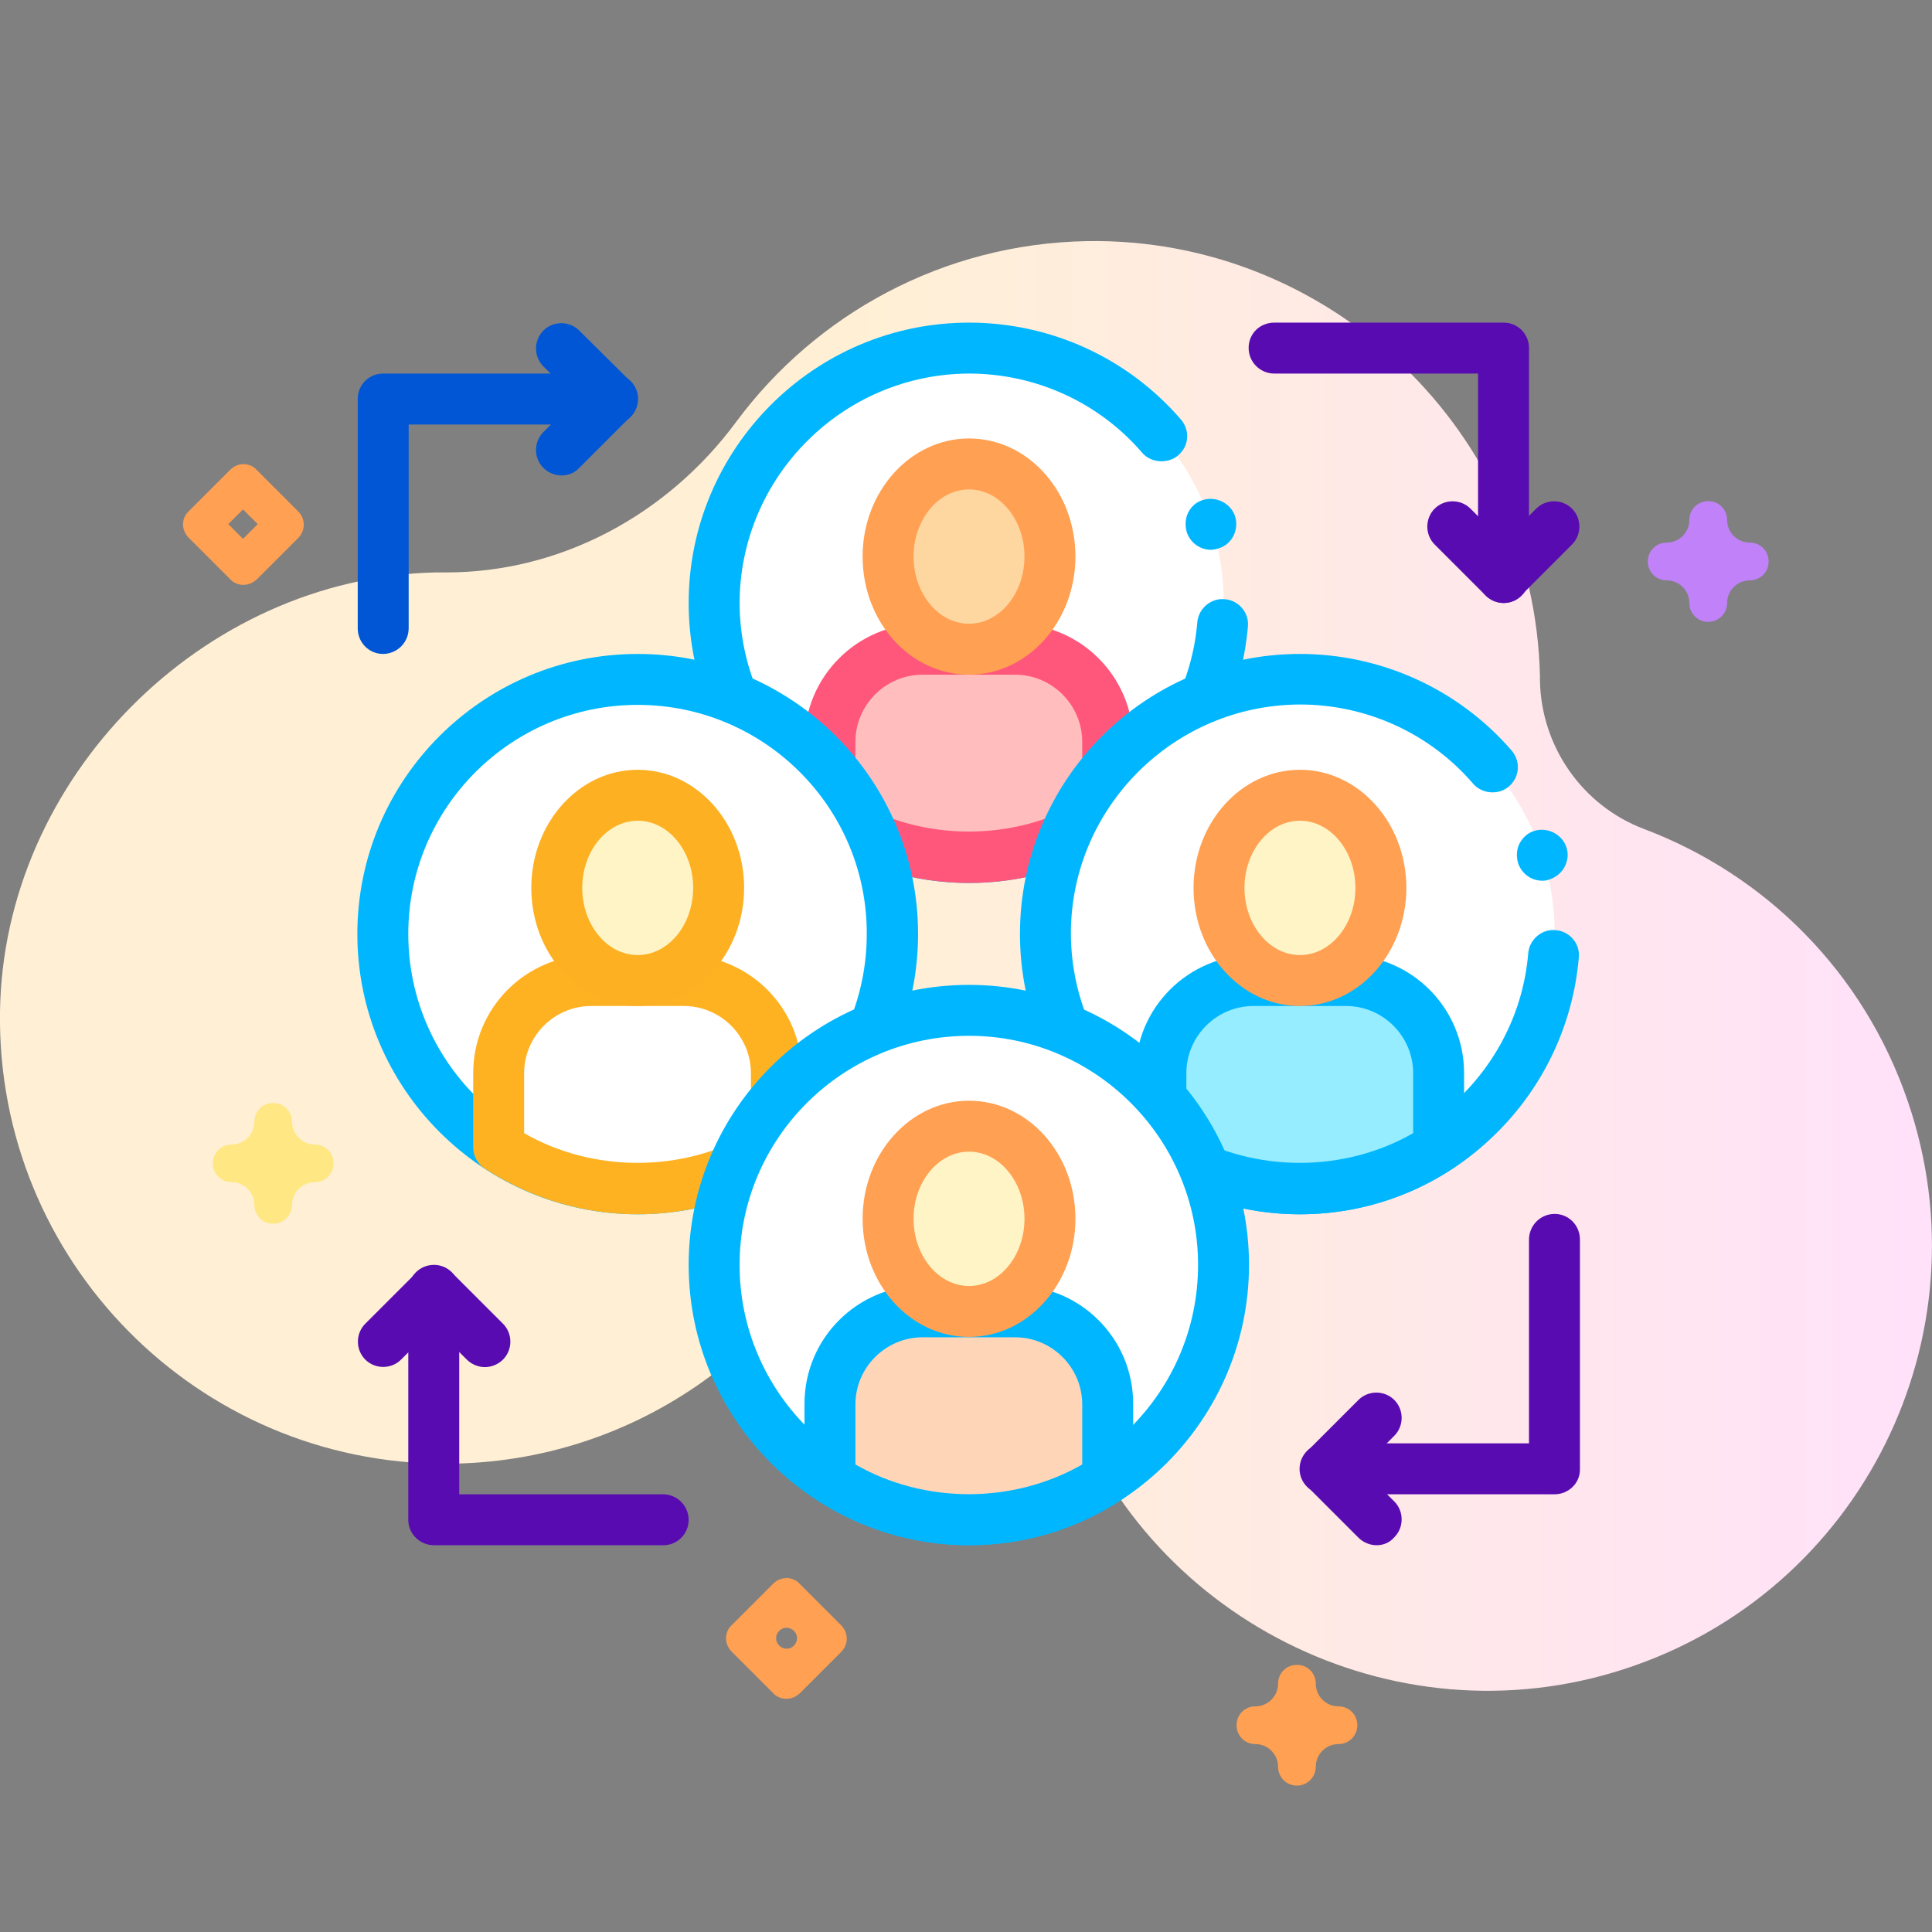
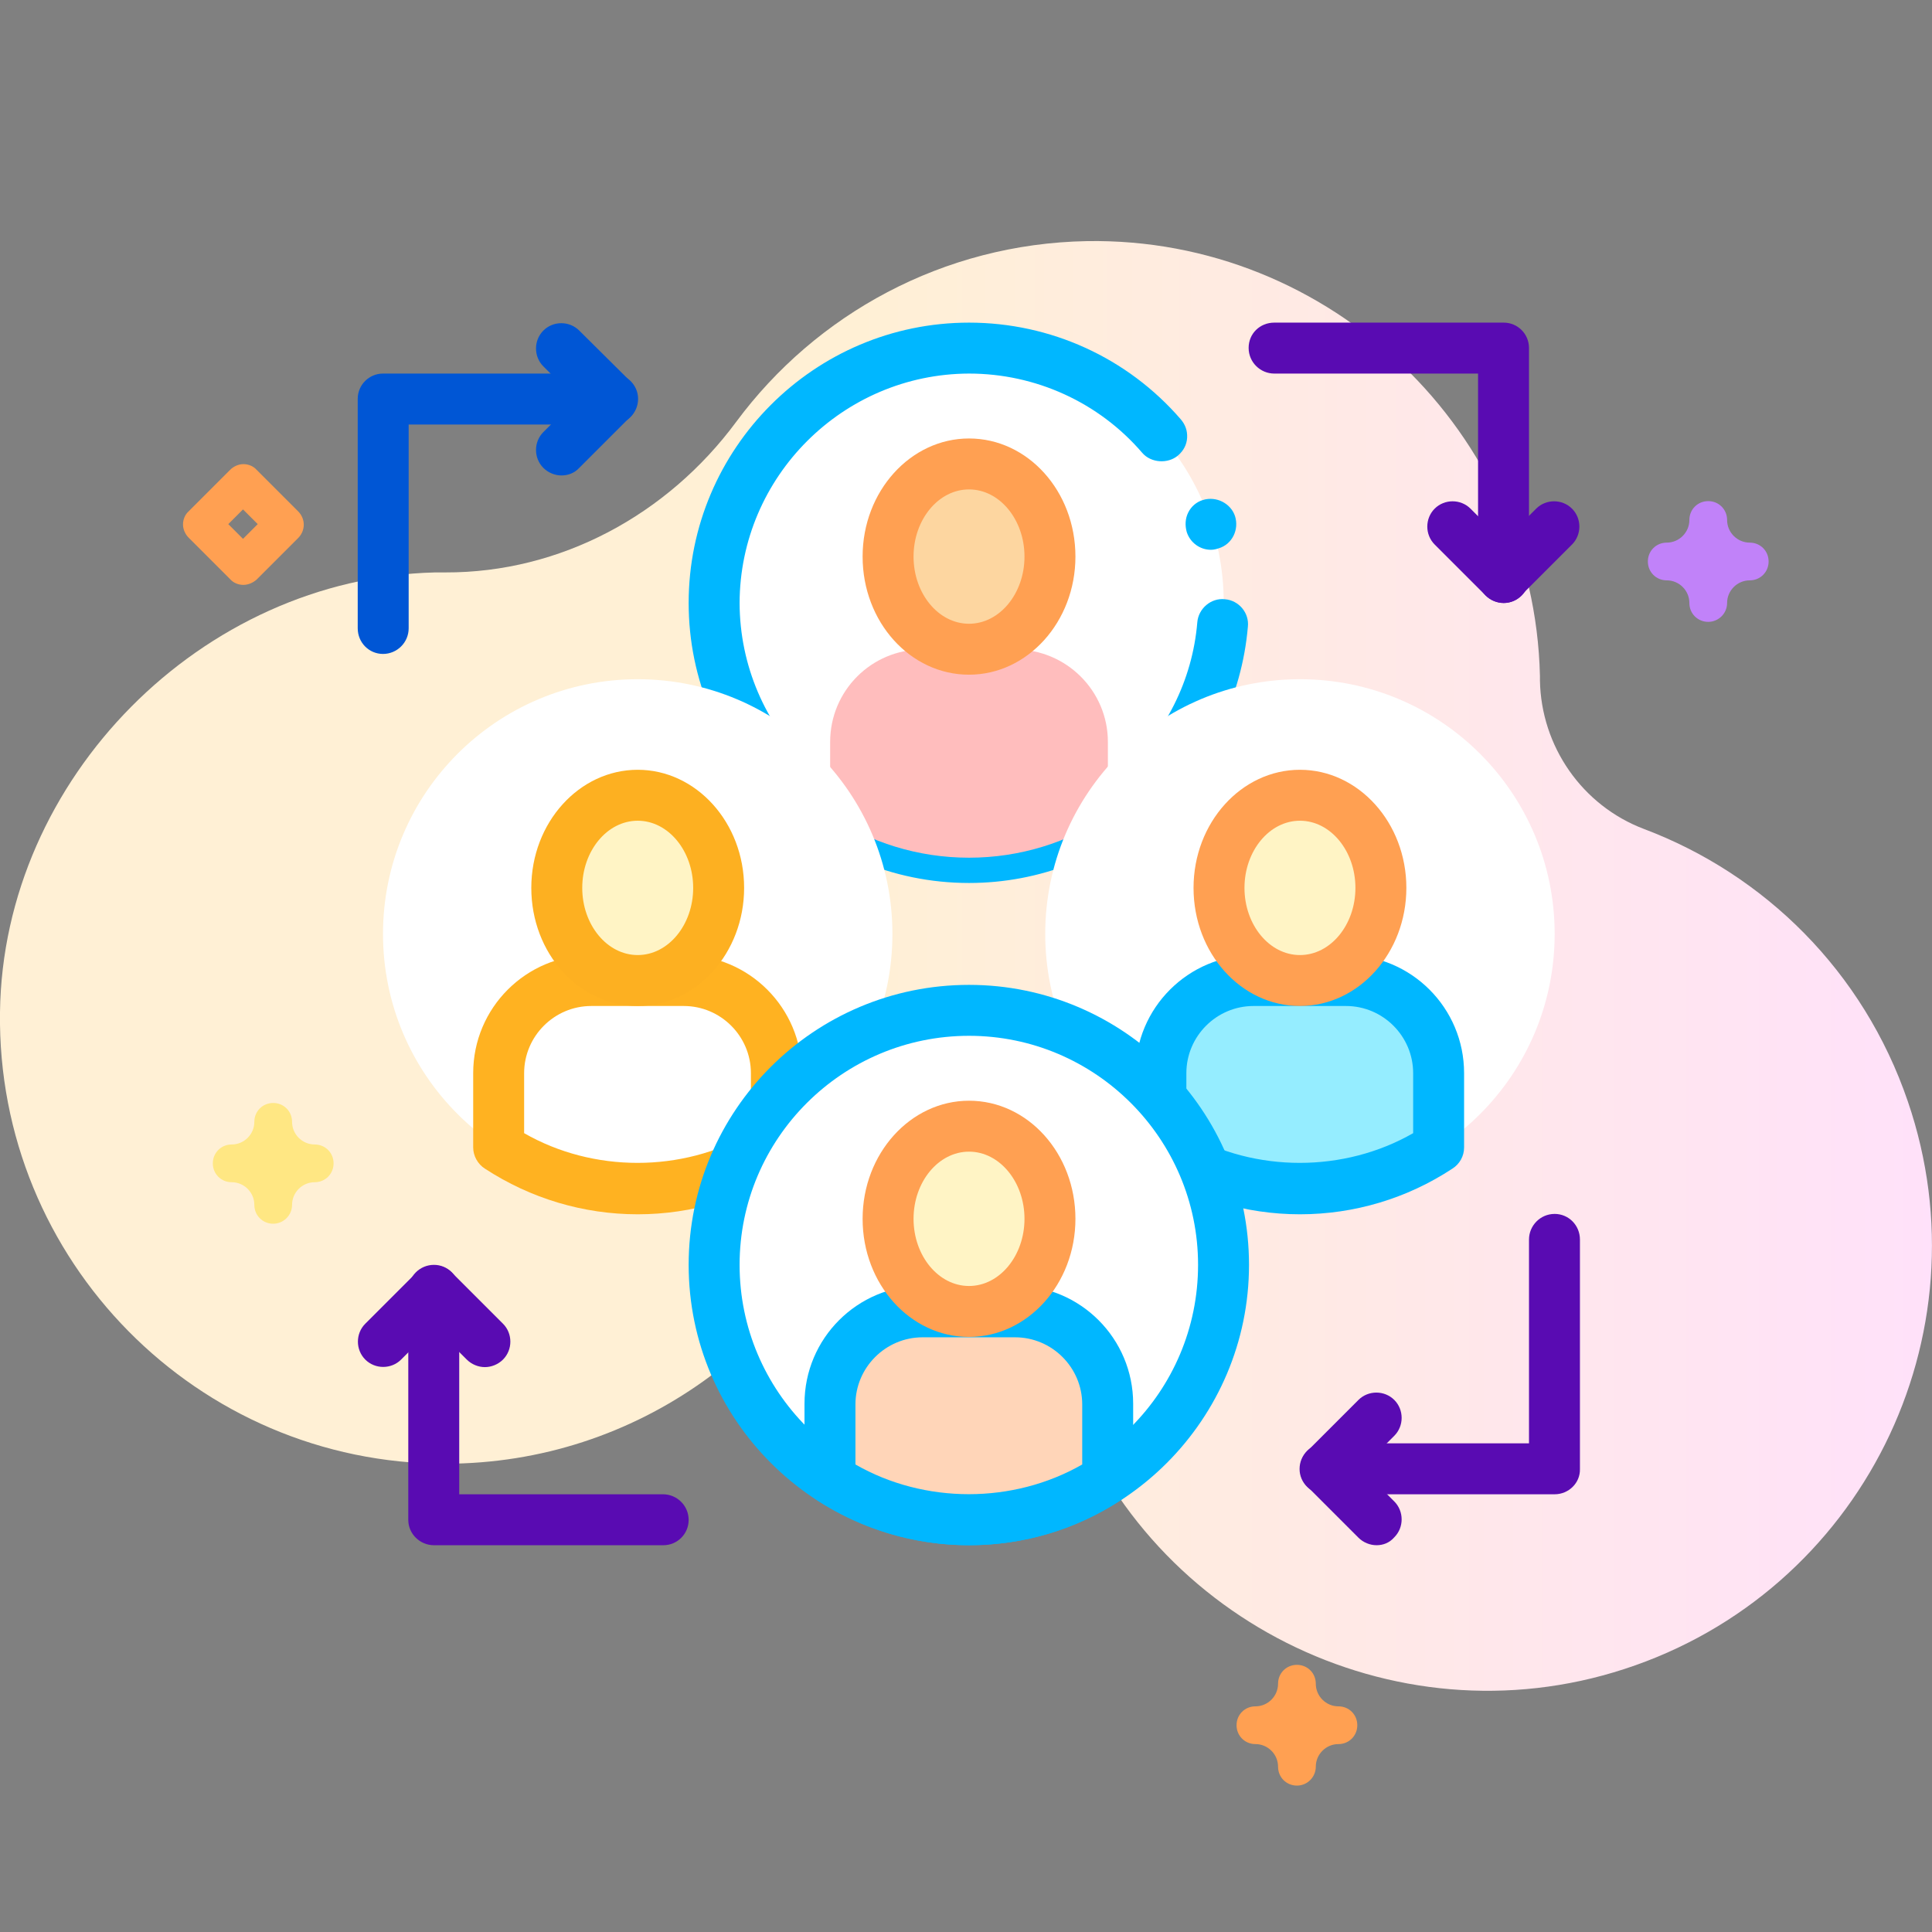
<svg xmlns="http://www.w3.org/2000/svg" version="1.1" id="Capa_1" x="0px" y="0px" viewBox="0 0 512 512" style="enable-background:new 0 0 512 512;" xml:space="preserve">
  <rect x="0" y="0" width="512" height="512" fill="#808080" stroke="none" />
  <style type="text/css">
	.st0{fill:url(#SVGID_1_);}
	.st1{fill:#FFA052;}
	.st2{fill:#C182F9;}
	.st3{fill:#FFE783;}
	.st4{fill:#FFFFFF;}
	.st5{fill:#00B7FF;}
	.st6{fill:#FFBDBD;}
	.st7{fill:#FF577B;}
	.st8{fill:#FDD6A0;}
	.st9{fill:#FFB221;}
	.st10{fill:#FFF4C5;}
	.st11{fill:#FDB021;}
	.st12{fill:#95EDFF;}
	.st13{fill:#FFD5B8;}
	.st14{fill:#590BB2;}
	.st15{fill:#0056D5;}
</style>
  <g>
    <linearGradient id="SVGID_1_" gradientUnits="userSpaceOnUse" x1="225.816" y1="254.997" x2="864.887" y2="254.997" gradientTransform="matrix(1 0 0 -1 0 511)">
      <stop offset="7.011211e-04" style="stop-color:#FFF0D5" />
      <stop offset="0.511" style="stop-color:#FFDFFF" />
      <stop offset="1" style="stop-color:#D9CEFF" />
    </linearGradient>
    <path class="st0" d="M505.6,291.9c-11.8-34.6-38.1-60.2-69.9-72.2c-16.4-6.2-27.3-21.9-27.6-39.4c0-0.4,0-0.8,0-1.2   c-1.5-64.6-55.5-116.3-120.1-115.2c-38.1,0.7-71.8,19.4-92.9,47.9c-18.2,24.6-46.5,40-77.1,39.9c-0.9,0-1.8,0-2.7,0   C53.5,153.2,0.8,206.3,0,268.2c-0.9,65.9,52.3,119.7,118,119.7c50.9,0,94.3-32.3,110.9-77.5c4.3-11.8,17.2-18.2,29.3-14.8   c0.2,0,0.3,0.1,0.5,0.1c11.1,3.1,18.5,13.6,17.5,25.1c-1.2,15.4,0.6,31.3,5.8,46.8c20.5,61.1,87.2,94.7,148.5,74.7   C493.2,421.9,526.9,354.1,505.6,291.9z" />
    <g>
      <g>
        <g>
-           <path class="st1" d="M208.4,450.2c-1.3,0-2.6-0.5-3.5-1.5l-11-11c-0.9-0.9-1.5-2.2-1.5-3.5s0.5-2.6,1.5-3.5l11-11      c0.9-0.9,2.2-1.5,3.5-1.5l0,0c1.3,0,2.6,0.5,3.5,1.5l11,11c2,2,2,5.1,0,7.1l-11,11C211,449.6,209.8,450.2,208.4,450.2z       M206.5,436.1L206.5,436.1c1.1,1.1,2.9,1.1,3.9,0v0c1.1-1.1,1.1-2.9,0-3.9l0,0c-1.1-1.1-2.9-1.1-3.9,0v0      C205.4,433.3,205.4,435,206.5,436.1z" />
          <path class="st1" d="M64.5,155c-1.3,0-2.6-0.5-3.5-1.5l-11-11c-0.9-0.9-1.5-2.2-1.5-3.5c0-1.3,0.5-2.6,1.5-3.5l11-11      c0.9-0.9,2.2-1.5,3.5-1.5l0,0c1.3,0,2.6,0.5,3.5,1.5l11,11c2,2,2,5.1,0,7.1l-11,11C67.1,154.4,65.8,155,64.5,155z M60.5,138.9      l3.9,3.9l3.9-3.9l-3.9-3.9L60.5,138.9z" />
          <path class="st2" d="M452.7,164.8c-2.8,0-5-2.2-5-5c0-3.3-2.7-6-6-6c-2.8,0-5-2.2-5-5s2.2-5,5-5c3.3,0,6-2.7,6-6      c0-2.8,2.2-5,5-5s5,2.2,5,5c0,3.3,2.7,6,6,6c2.8,0,5,2.2,5,5s-2.2,5-5,5c-3.3,0-6,2.7-6,6C457.7,162.6,455.4,164.8,452.7,164.8z      " />
          <path class="st3" d="M72.4,324.3c-2.8,0-5-2.2-5-5c0-3.3-2.7-6-6-6c-2.8,0-5-2.2-5-5c0-2.8,2.2-5,5-5c3.3,0,6-2.7,6-6      c0-2.8,2.2-5,5-5s5,2.2,5,5c0,3.3,2.7,6,6,6c2.8,0,5,2.2,5,5c0,2.8-2.2,5-5,5c-3.3,0-6,2.7-6,6      C77.4,322.1,75.1,324.3,72.4,324.3z" />
          <path class="st1" d="M343.7,473.2c-2.8,0-5-2.2-5-5c0-3.3-2.7-6-6-6c-2.8,0-5-2.2-5-5s2.2-5,5-5c3.3,0,6-2.7,6-6      c0-2.8,2.2-5,5-5s5,2.2,5,5c0,3.3,2.7,6,6,6c2.8,0,5,2.2,5,5s-2.2,5-5,5c-3.3,0-6,2.7-6,6C348.7,470.9,346.5,473.2,343.7,473.2z      " />
        </g>
      </g>
    </g>
    <g>
      <g>
        <g>
          <g>
            <g>
              <path class="st4" d="M256.8,227.3c-37.3,0-67.5-30.2-67.5-67.5c0-37.3,30.2-67.5,67.5-67.5c37.3,0,67.5,30.2,67.5,67.5        C324.3,197.1,294,227.3,256.8,227.3z" />
              <path class="st5" d="M256.8,234c-40.9,0-74.3-33.3-74.3-74.2c0-40.9,33.3-74.3,74.3-74.3c21.6,0,42,9.3,56.1,25.6        c1.2,1.4,1.8,3,1.7,4.9c-0.1,1.8-0.9,3.4-2.4,4.7c-2.7,2.3-7.2,2-9.5-0.7c-11.5-13.4-28.3-21-45.9-21        c-33.4,0.1-60.7,27.3-60.8,60.8c0.1,33.4,27.3,60.7,60.8,60.7c31.3,0,57.9-24.4,60.5-55.6c0.3-3.6,3.6-6.5,7.3-6.1        c3.7,0.3,6.5,3.6,6.1,7.3c-1.6,18.5-10,35.6-23.6,48.2C293.3,227,275.5,234,256.8,234z M320.9,145.7c-2.9,0-5.5-1.9-6.4-4.7        c-0.5-1.8-0.4-3.6,0.4-5.2c0.8-1.6,2.2-2.8,3.9-3.3c3.5-1.1,7.4,0.9,8.5,4.3c1.1,3.5-0.7,7.4-4.3,8.5        C322.4,145.5,321.7,145.7,320.9,145.7z" />
            </g>
            <g>
              <g>
                <path class="st6" d="M269,172.1h-24.5c-13.6,0-24.5,11-24.5,24.5v19.7c10.6,6.9,23.2,11,36.8,11c13.6,0,26.2-4.1,36.8-11         v-19.7C293.6,183.1,282.6,172.1,269,172.1z" />
-                 <path class="st7" d="M256.8,234c-14.4,0-28.4-4.2-40.5-12.1c-1.9-1.2-3.1-3.4-3.1-5.6v-19.7c0-17.3,14-31.3,31.3-31.3H269         c17.3,0,31.3,14,31.3,31.3v19.7c0,2.3-1.2,4.4-3.1,5.6C285.2,229.9,271.2,234,256.8,234z M226.7,212.5         c18.3,10.5,41.8,10.5,60.1,0v-15.9c0-9.8-8-17.8-17.8-17.8h-24.5c-9.8,0-17.8,8-17.8,17.8V212.5z M293.6,216.3L293.6,216.3         L293.6,216.3z" />
              </g>
            </g>
            <g>
              <path class="st8" d="M278.2,147.5c0,13.6-9.6,24.5-21.5,24.5c-11.9,0-21.5-11-21.5-24.5c0-13.6,9.6-24.5,21.5-24.5        C268.6,123,278.2,134,278.2,147.5z" />
              <path class="st1" d="M256.8,178.8c-15.6,0-28.2-14-28.2-31.3c0-17.3,12.7-31.3,28.2-31.3c15.6,0,28.2,14,28.2,31.3        C285,164.8,272.3,178.8,256.8,178.8z M256.8,129.7c-8.1,0-14.7,8-14.7,17.8c0,9.8,6.6,17.8,14.7,17.8c8.1,0,14.7-8,14.7-17.8        C271.5,137.7,264.9,129.7,256.8,129.7z" />
            </g>
          </g>
        </g>
      </g>
      <g>
        <g>
          <g>
            <g>
              <path class="st4" d="M169,315c-37.3,0-67.5-30.2-67.5-67.5c0-37.3,30.2-67.5,67.5-67.5s67.5,30.2,67.5,67.5        C236.5,284.8,206.3,315,169,315z" />
-               <path class="st5" d="M169,321.8c-40.9,0-74.3-33.3-74.3-74.3c0-40.9,33.3-74.2,74.3-74.2s74.3,33.3,74.3,74.2        C243.3,288.5,210,321.8,169,321.8z M169,186.8c-33.5,0-60.8,27.2-60.8,60.7c0,33.5,27.2,60.8,60.8,60.8        c33.5,0,60.7-27.2,60.7-60.8C229.8,214,202.5,186.8,169,186.8z" />
            </g>
            <g>
              <g>
                <path class="st4" d="M181.3,259.8h-24.5c-13.6,0-24.5,11-24.5,24.5v19.7c10.6,6.9,23.2,11,36.8,11c13.6,0,26.2-4.1,36.8-11         v-19.7C205.8,270.8,194.8,259.8,181.3,259.8z" />
                <path class="st9" d="M169,321.8c-14.4,0-28.4-4.2-40.5-12.1c-1.9-1.2-3.1-3.4-3.1-5.6v-19.7c0-17.3,14-31.3,31.3-31.3h24.5         c17.3,0,31.3,14,31.3,31.3v19.7c0,2.3-1.2,4.4-3.1,5.6C197.4,317.6,183.4,321.8,169,321.8z M138.9,300.3         c18.3,10.5,41.8,10.5,60.1,0v-15.9c0-9.8-8-17.8-17.8-17.8h-24.5c-9.8,0-17.8,8-17.8,17.8V300.3z M205.8,304.1L205.8,304.1         L205.8,304.1z" />
              </g>
            </g>
            <g>
              <ellipse class="st10" cx="169" cy="235.3" rx="21.5" ry="24.5" />
              <path class="st11" d="M169,266.6c-15.6,0-28.2-14-28.2-31.3c0-17.3,12.7-31.3,28.2-31.3s28.2,14,28.2,31.3        C197.2,252.5,184.6,266.6,169,266.6z M169,217.5c-8.1,0-14.7,8-14.7,17.8c0,9.8,6.6,17.8,14.7,17.8c8.1,0,14.7-8,14.7-17.8        C183.7,225.5,177.1,217.5,169,217.5z" />
            </g>
          </g>
        </g>
      </g>
      <g>
        <g>
          <g>
            <g>
              <path class="st4" d="M344.5,315c-37.3,0-67.5-30.2-67.5-67.5c0-37.3,30.2-67.5,67.5-67.5c37.3,0,67.5,30.2,67.5,67.5        C412,284.8,381.8,315,344.5,315z" />
-               <path class="st5" d="M344.5,321.8c-40.9,0-74.2-33.3-74.2-74.3c0-40.9,33.3-74.2,74.2-74.2c21.5,0,42,9.3,56.1,25.6        c2.4,2.8,2.2,7-0.7,9.5c-2.7,2.4-7.2,2-9.5-0.7c-11.5-13.4-28.3-21-45.9-21c-33.4,0.1-60.7,27.3-60.7,60.7        c0.1,33.4,27.3,60.7,60.7,60.8c31.3,0,57.9-24.4,60.5-55.6c0.3-3.6,3.6-6.5,7.3-6.1c3.7,0.3,6.5,3.6,6.1,7.3        c-1.6,18.5-10,35.6-23.6,48.2C381.1,314.8,363.2,321.8,344.5,321.8z M408.7,233.4c-2.9,0-5.5-1.9-6.4-4.7        c-0.5-1.8-0.4-3.6,0.4-5.2c0.9-1.6,2.2-2.8,3.9-3.3c3.5-1.1,7.4,0.9,8.5,4.3c0.6,1.7,0.4,3.5-0.4,5.1        c-0.8,1.6-2.2,2.8-3.9,3.4C410.1,233.3,409.4,233.4,408.7,233.4z" />
            </g>
            <g>
              <g>
                <path class="st12" d="M356.8,259.8h-24.5c-13.6,0-24.5,11-24.5,24.5v19.7c10.6,6.9,23.2,11,36.8,11c13.6,0,26.2-4.1,36.8-11         v-19.7C381.3,270.8,370.3,259.8,356.8,259.8z" />
                <path class="st5" d="M344.5,321.8c-14.4,0-28.4-4.2-40.5-12.1c-1.9-1.2-3.1-3.4-3.1-5.6v-19.7c0-17.3,14-31.3,31.3-31.3h24.5         c17.3,0,31.3,14,31.3,31.3v19.7c0,2.3-1.2,4.4-3.1,5.6C372.9,317.6,358.9,321.8,344.5,321.8z M314.4,300.3         c18.3,10.5,41.8,10.5,60.1,0v-15.9c0-9.8-8-17.8-17.8-17.8h-24.5c-9.8,0-17.8,8-17.8,17.8V300.3z M381.3,304.1L381.3,304.1         L381.3,304.1z" />
              </g>
            </g>
            <g>
              <path class="st10" d="M366,235.3c0,13.6-9.6,24.5-21.5,24.5c-11.9,0-21.5-11-21.5-24.5c0-13.6,9.6-24.5,21.5-24.5        C356.4,210.7,366,221.7,366,235.3z" />
              <path class="st1" d="M344.5,266.6c-15.6,0-28.2-14-28.2-31.3c0-17.3,12.7-31.3,28.2-31.3s28.2,14,28.2,31.3        C372.7,252.5,360.1,266.6,344.5,266.6z M344.5,217.5c-8.1,0-14.7,8-14.7,17.8c0,9.8,6.6,17.8,14.7,17.8        c8.1,0,14.7-8,14.7-17.8C359.2,225.5,352.6,217.5,344.5,217.5z" />
            </g>
          </g>
        </g>
      </g>
      <g>
        <g>
          <g>
            <g>
              <path class="st4" d="M256.8,402.8c-37.3,0-67.5-30.2-67.5-67.5c0-37.3,30.2-67.5,67.5-67.5c37.3,0,67.5,30.2,67.5,67.5        C324.3,372.6,294,402.8,256.8,402.8z" />
              <path class="st5" d="M256.8,409.5c-40.9,0-74.3-33.3-74.3-74.3s33.3-74.2,74.3-74.2c40.9,0,74.2,33.3,74.2,74.2        S297.7,409.5,256.8,409.5z M256.8,274.5c-33.5,0-60.8,27.2-60.8,60.7c0,33.5,27.2,60.8,60.8,60.8c33.5,0,60.7-27.2,60.7-60.8        C317.5,301.8,290.3,274.5,256.8,274.5z" />
            </g>
            <g>
              <g>
                <path class="st13" d="M269,347.6h-24.5c-13.6,0-24.5,11-24.5,24.5v19.7c10.6,6.9,23.2,11,36.8,11c13.6,0,26.2-4.1,36.8-11         v-19.7C293.6,358.6,282.6,347.6,269,347.6z" />
                <path class="st5" d="M256.8,409.5c-14.4,0-28.4-4.2-40.5-12.1c-1.9-1.2-3.1-3.4-3.1-5.7v-19.7c0-17.3,14-31.3,31.3-31.3H269         c17.3,0,31.3,14,31.3,31.3v19.7c0,2.3-1.2,4.4-3.1,5.7C285.2,405.4,271.2,409.5,256.8,409.5z M226.7,388.1         c18.3,10.5,41.8,10.5,60.1,0v-15.9c0-9.8-8-17.8-17.8-17.8h-24.5c-9.8,0-17.8,8-17.8,17.8V388.1z M293.6,391.8L293.6,391.8         L293.6,391.8z" />
              </g>
            </g>
            <g>
              <path class="st10" d="M278.2,323c0,13.6-9.6,24.5-21.5,24.5c-11.9,0-21.5-11-21.5-24.5c0-13.6,9.6-24.5,21.5-24.5        C268.6,298.5,278.2,309.5,278.2,323z" />
              <path class="st1" d="M256.8,354.3c-15.6,0-28.2-14-28.2-31.3s12.7-31.3,28.2-31.3c15.6,0,28.2,14,28.2,31.3        S272.3,354.3,256.8,354.3z M256.8,305.2c-8.1,0-14.7,8-14.7,17.8c0,9.8,6.6,17.8,14.7,17.8c8.1,0,14.7-8,14.7-17.8        C271.5,313.2,264.9,305.2,256.8,305.2z" />
            </g>
          </g>
        </g>
      </g>
      <g>
        <g>
          <g>
            <path class="st14" d="M398.5,159.8c-1.7,0-3.5-0.7-4.8-2l-13.5-13.5c-2.6-2.6-2.6-6.9,0-9.5c2.6-2.6,6.9-2.6,9.5,0l8.7,8.7       l8.7-8.7c2.6-2.6,6.9-2.6,9.5,0c2.6,2.6,2.6,6.9,0,9.5l-13.5,13.5C402,159.1,400.2,159.8,398.5,159.8z" />
          </g>
          <g>
            <path class="st14" d="M398.5,159.8c-3.7,0-6.8-3-6.8-6.8V99h-54c-3.7,0-6.8-3-6.8-6.8s3-6.7,6.8-6.7h60.8c3.7,0,6.7,3,6.7,6.7       V153C405.3,156.8,402.2,159.8,398.5,159.8z" />
          </g>
        </g>
      </g>
      <g>
        <g>
          <g>
            <path class="st15" d="M148.8,126c-1.7,0-3.5-0.7-4.8-2c-2.6-2.6-2.6-6.9,0-9.5l8.7-8.7l-8.7-8.7c-2.6-2.6-2.6-6.9,0-9.5       c2.6-2.6,6.9-2.6,9.5,0L167,101c2.6,2.6,2.6,6.9,0,9.5l-13.5,13.5C152.2,125.4,150.5,126,148.8,126z" />
          </g>
          <g>
            <path class="st15" d="M101.5,173.3c-3.7,0-6.7-3-6.7-6.8v-60.8c0-3.7,3-6.7,6.7-6.7h60.8c3.7,0,6.8,3,6.8,6.7       c0,3.7-3,6.8-6.8,6.8h-54v54C108.3,170.3,105.2,173.3,101.5,173.3z" />
          </g>
        </g>
      </g>
      <g>
        <g>
          <g>
            <path class="st14" d="M128.5,362.3c-1.7,0-3.5-0.7-4.8-2l-8.7-8.7l-8.7,8.7c-2.6,2.6-6.9,2.6-9.5,0c-2.6-2.6-2.6-6.9,0-9.5       l13.5-13.5c2.6-2.6,6.9-2.6,9.5,0l13.5,13.5c2.6,2.6,2.6,6.9,0,9.5C132,361.6,130.2,362.3,128.5,362.3z" />
          </g>
          <g>
            <path class="st14" d="M175.8,409.5H115c-3.7,0-6.8-3-6.8-6.7V342c0-3.7,3-6.8,6.8-6.8c3.7,0,6.7,3,6.7,6.8v54h54       c3.7,0,6.8,3,6.8,6.8C182.5,406.5,179.5,409.5,175.8,409.5z" />
          </g>
        </g>
      </g>
      <g>
        <g>
          <g>
            <path class="st14" d="M364.8,409.5c-1.7,0-3.5-0.7-4.8-2l-13.5-13.5c-2.6-2.6-2.6-6.9,0-9.5L360,371c2.6-2.6,6.9-2.6,9.5,0       c2.6,2.6,2.6,6.9,0,9.5l-8.7,8.7l8.7,8.7c2.6,2.6,2.6,6.9,0,9.5C368.2,408.9,366.5,409.5,364.8,409.5z" />
          </g>
          <g>
            <path class="st14" d="M412,396h-60.8c-3.7,0-6.8-3-6.8-6.7c0-3.7,3-6.8,6.8-6.8h54v-54c0-3.7,3-6.8,6.8-6.8       c3.7,0,6.7,3,6.7,6.8v60.8C418.8,393,415.7,396,412,396z" />
          </g>
        </g>
      </g>
    </g>
  </g>
</svg>